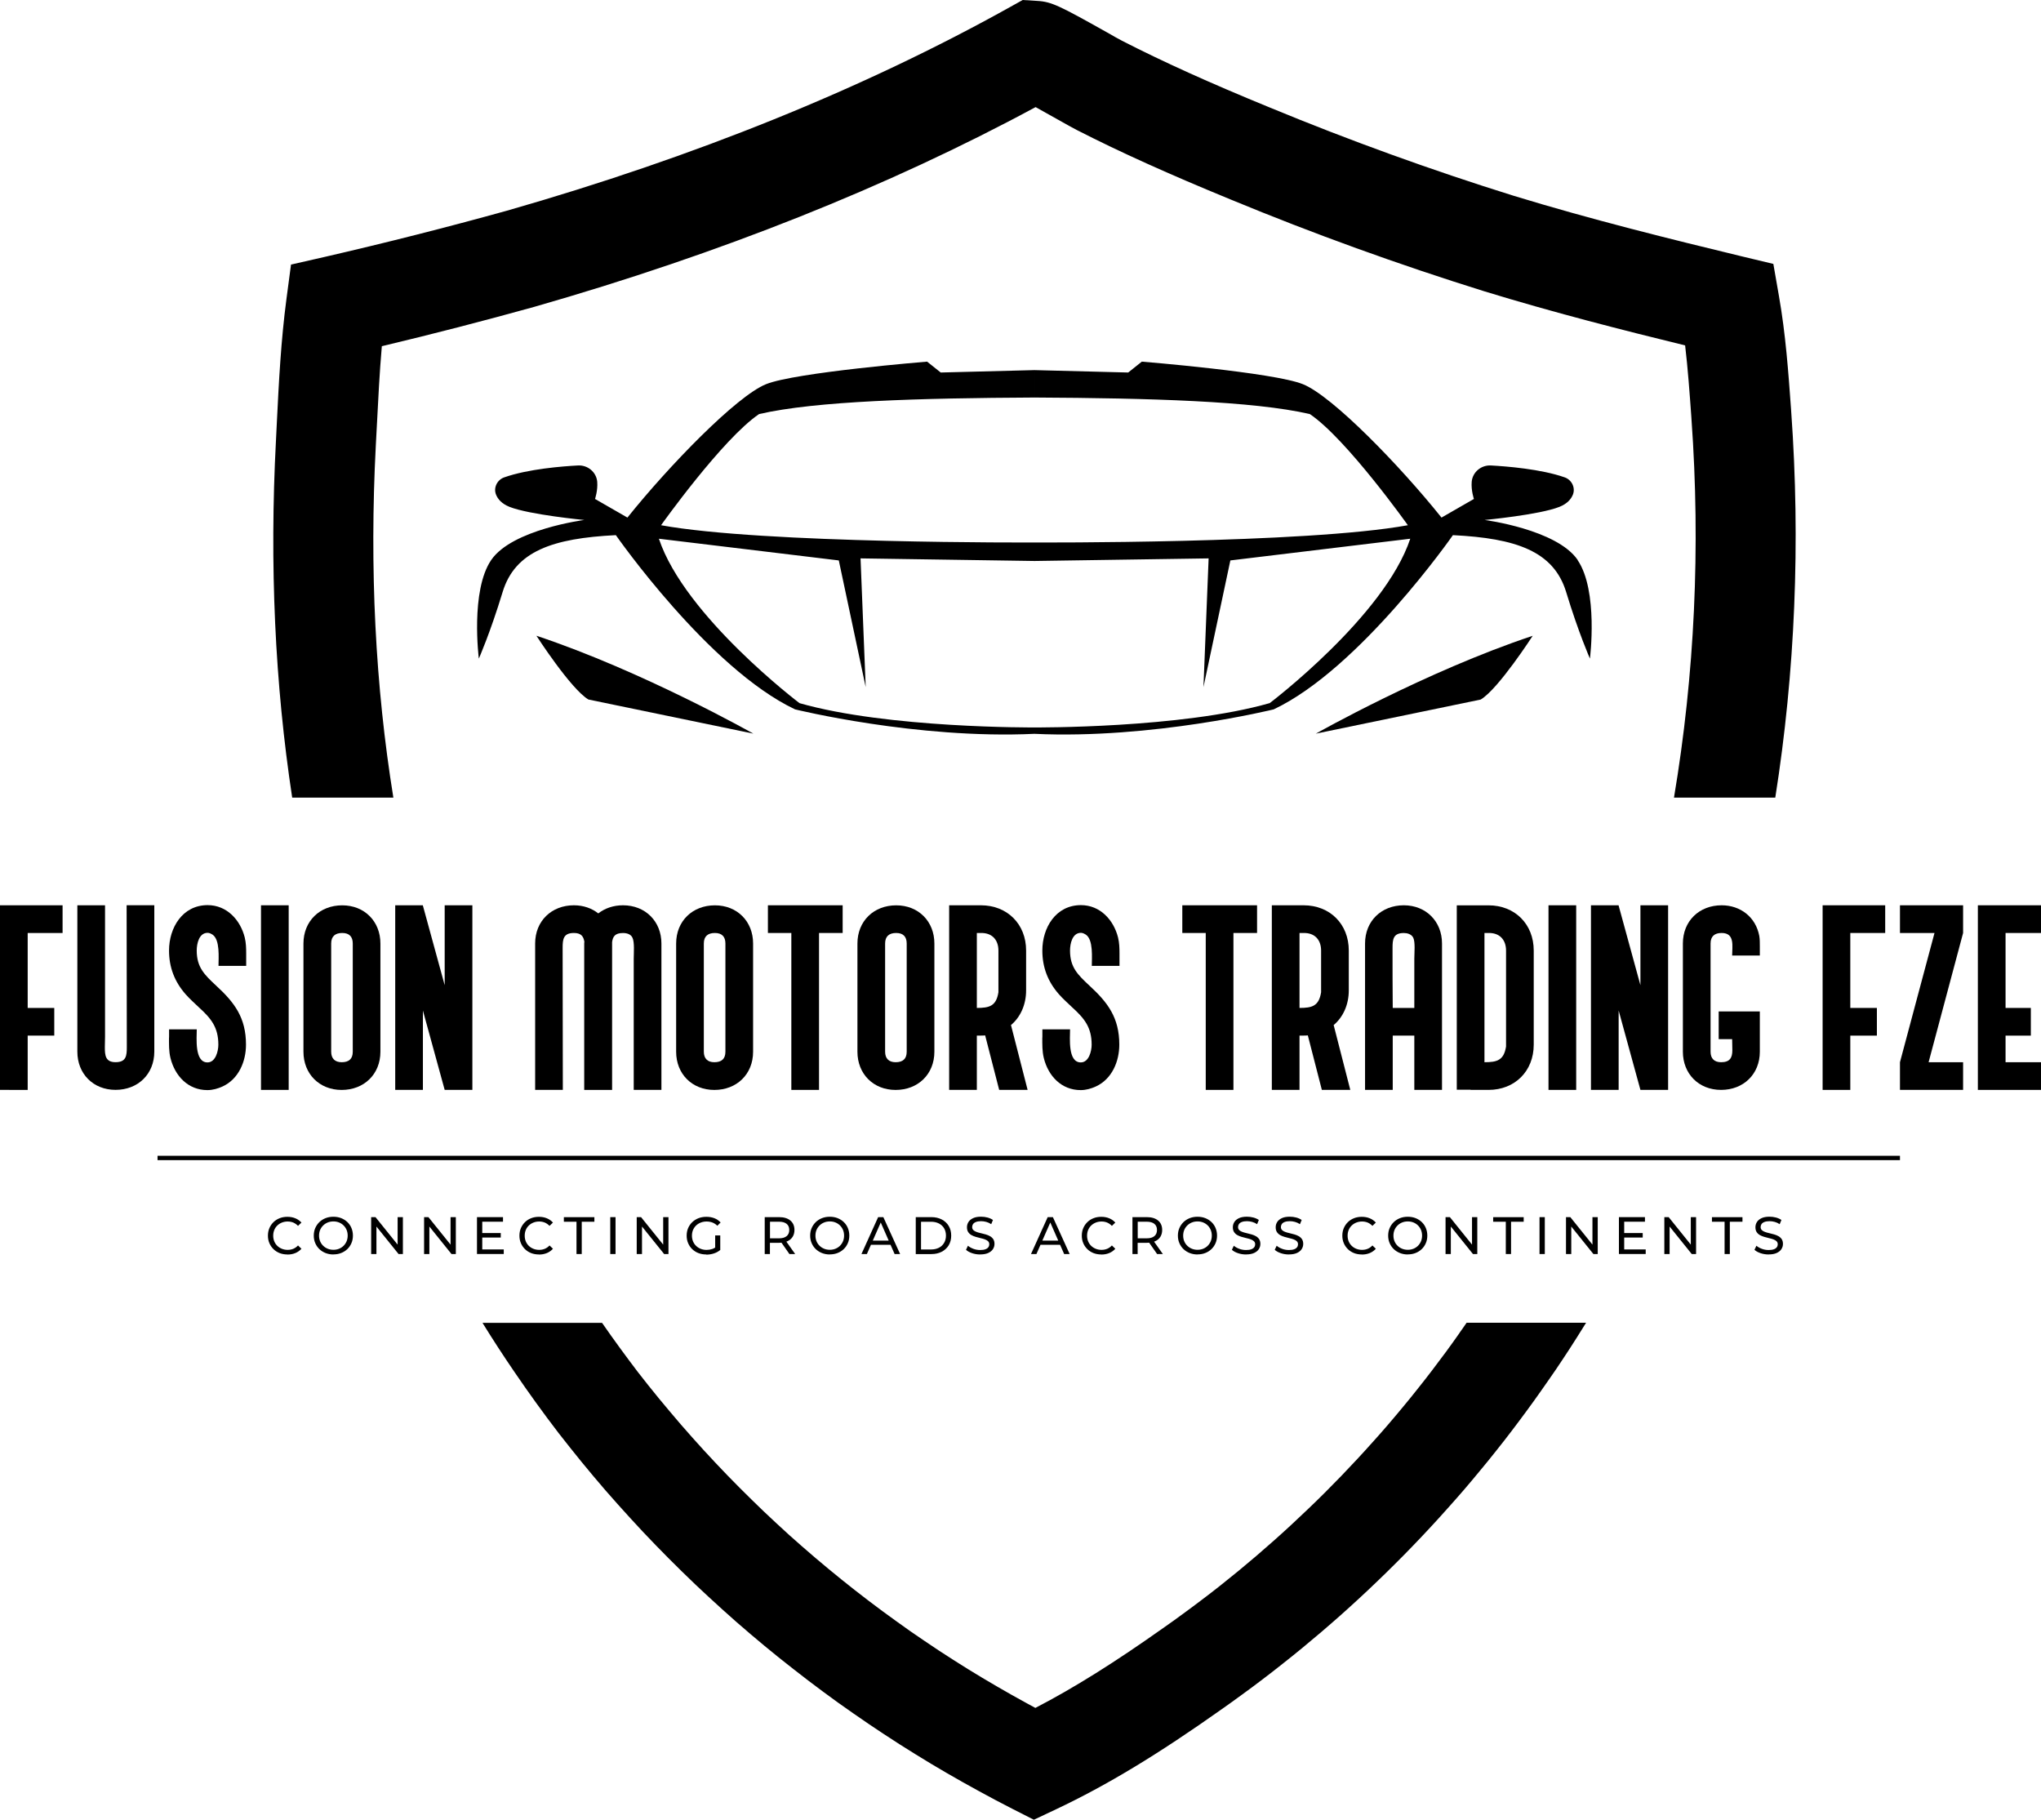
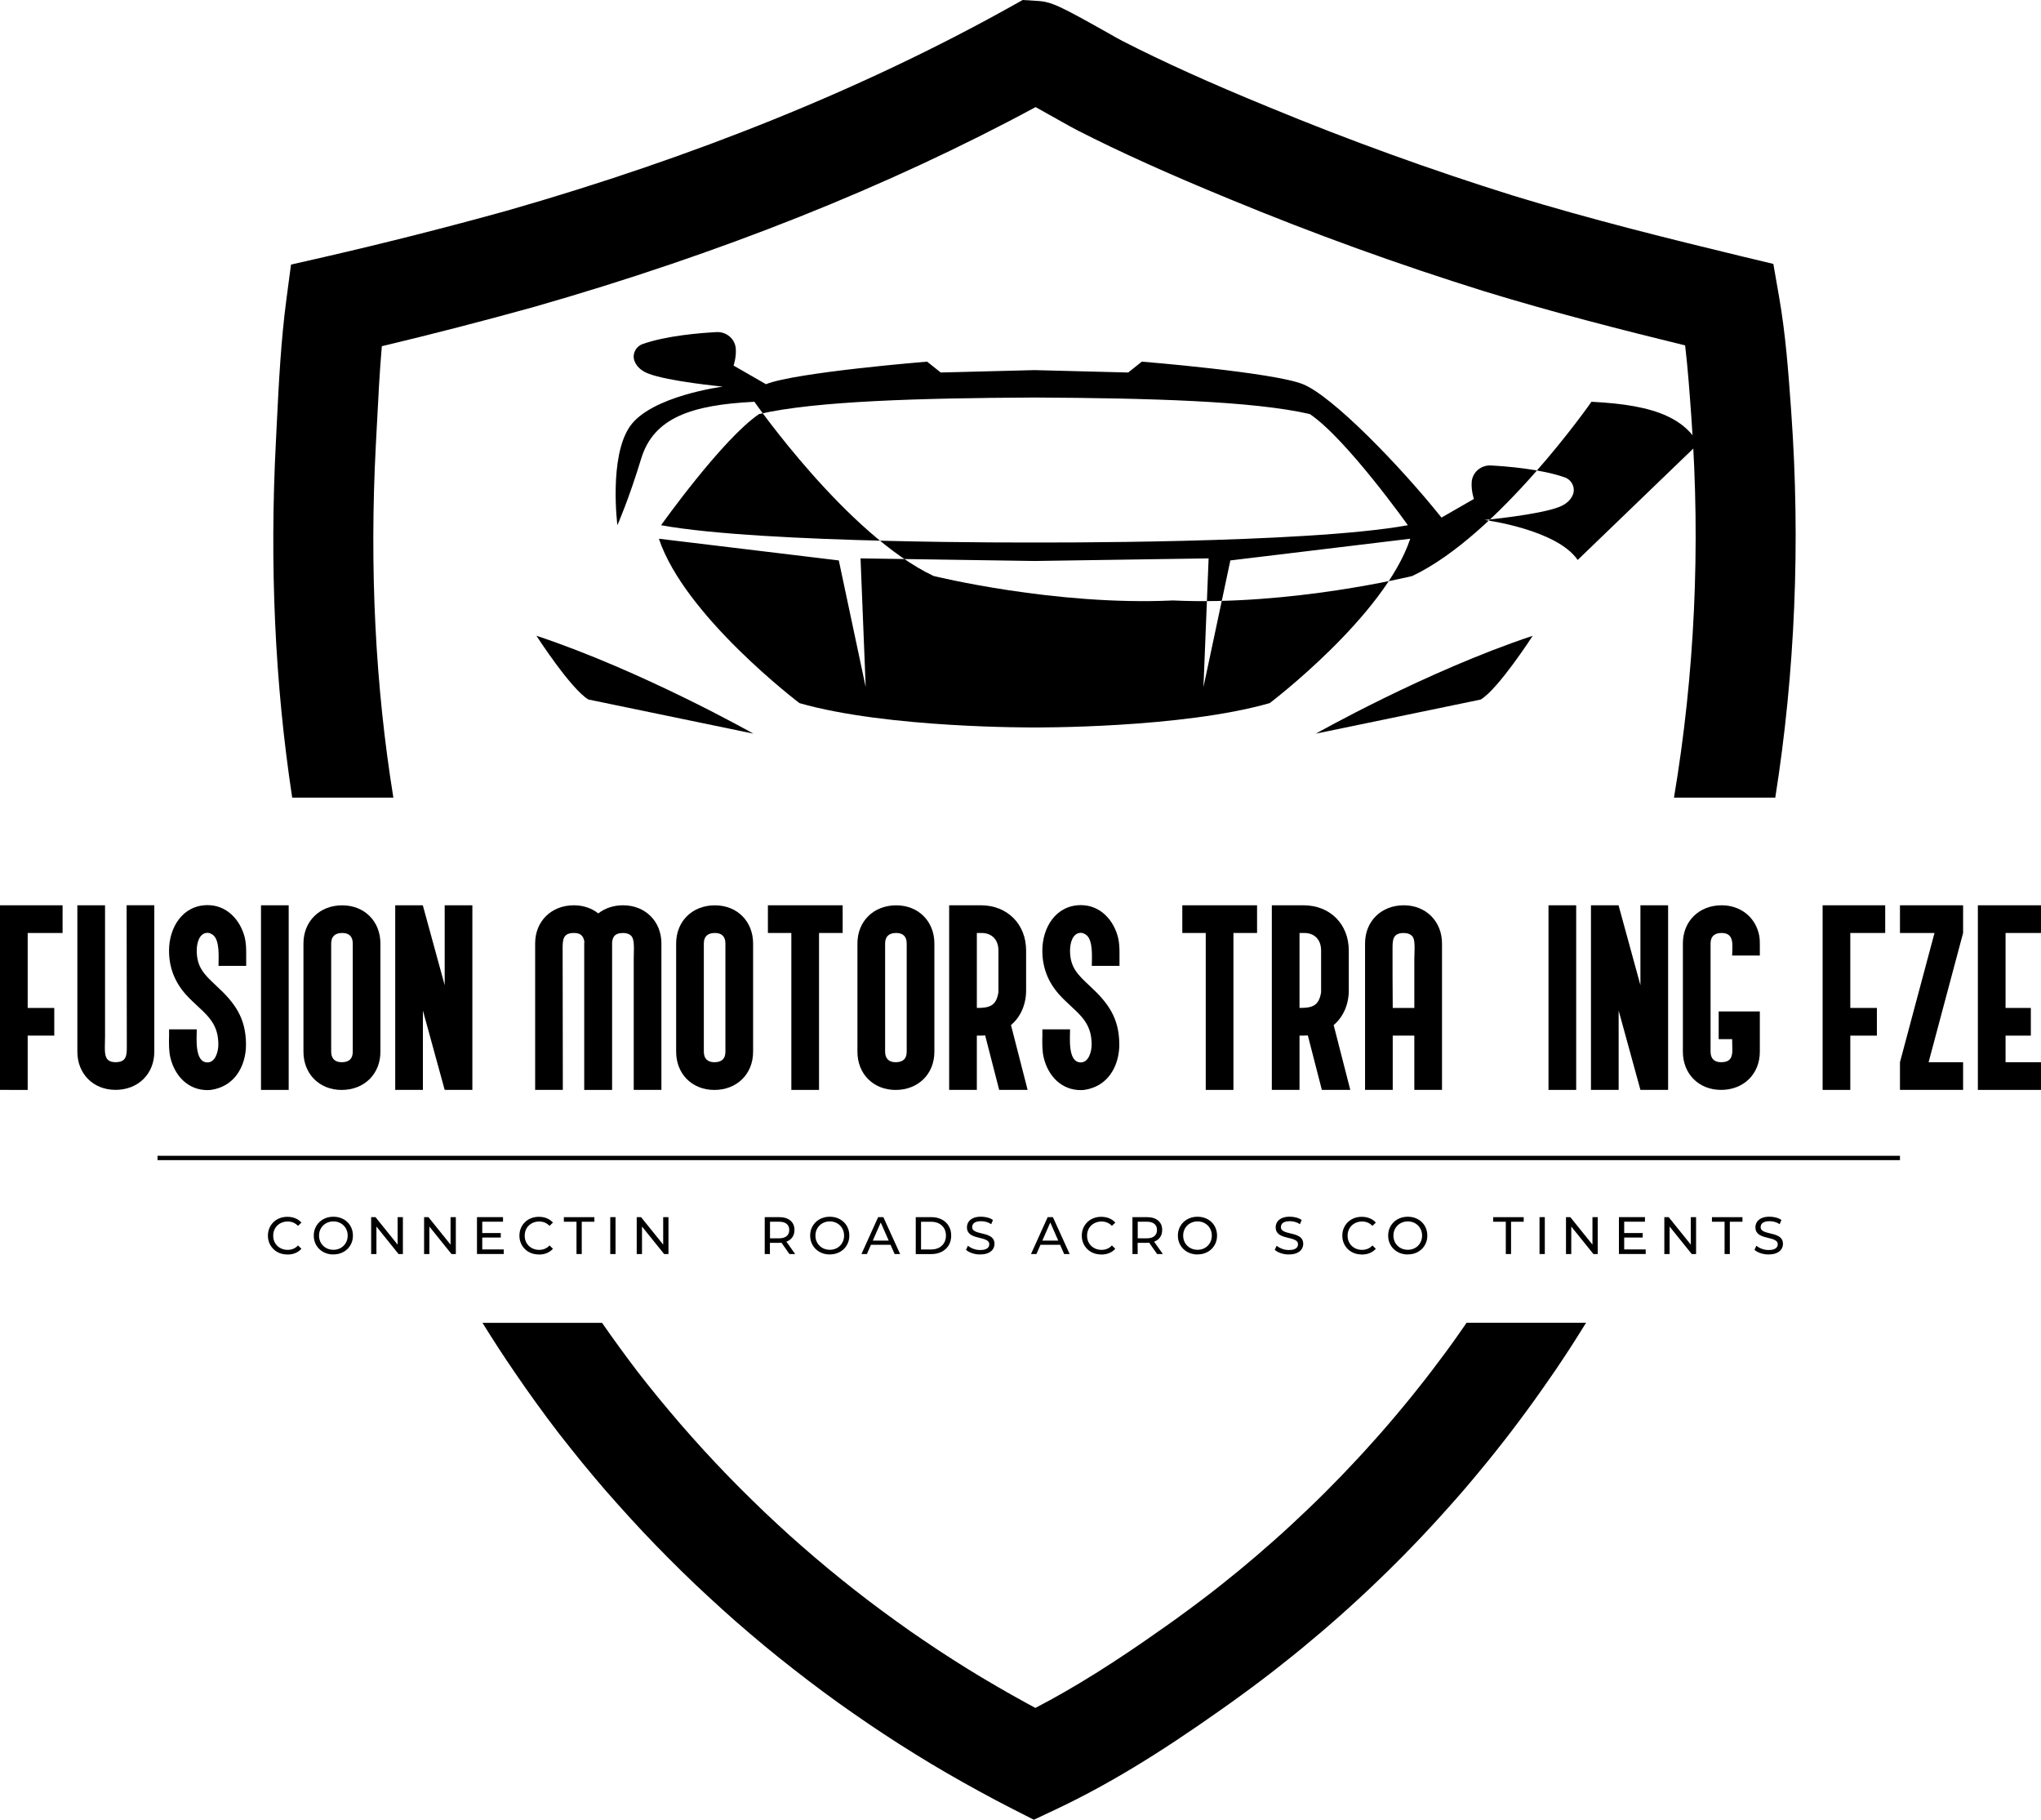
<svg xmlns="http://www.w3.org/2000/svg" id="Layer_2" data-name="Layer 2" viewBox="0 0 518.23 461.97">
  <g id="Layer_1-2" data-name="Layer 1">
    <g>
      <path d="M454.81,104.6l-.04-.64c-.68-9.4-1.37-19.1-3.07-28.75l-1.43-8.21-8.1-1.94c-17.62-4.26-38.1-9.31-57.85-15.36-20.92-6.53-41.81-14.09-62.09-22.48-15.07-6.17-26.92-11.54-37.32-16.86-.68-.34-2.21-1.21-4.03-2.25-11.77-6.6-13.91-7.69-17.52-7.88l-3.69-.23-3.23,1.8c-37.05,20.66-80.05,38.05-127.73,51.69-15.25,4.23-30.79,8.17-46.22,11.72l-8.6,1.96-1.16,8.74c-1.39,10.52-1.93,21.03-2.43,31.2l-.23,4.69c-1.66,31.52-.27,61.86,4.12,90.7h25.69c-4.58-28.27-6.08-58.19-4.46-89.38l.25-4.73c.36-7.05.7-13.82,1.28-20.5,12.9-3.07,25.85-6.42,38.64-9.97,47.16-13.49,89.97-30.54,127.36-50.73,1.96,1.09,4.08,2.28,5.48,3.07,2.51,1.41,3.98,2.23,4.91,2.71,11.04,5.65,23.53,11.27,39.21,17.71,20.96,8.67,42.56,16.48,64.29,23.26,17.37,5.33,35.07,9.85,51.03,13.75.7,5.96,1.14,12.08,1.57,18.07l.04.64c2.34,32.52.8,64.96-4.44,96.09h25.72c5.03-31.82,6.42-64.84,4.05-97.91ZM370.62,338.36c-1.12,1.61-2.28,3.21-3.44,4.8-1.18,1.59-2.35,3.16-3.55,4.73-1.19,1.57-2.41,3.12-3.64,4.66-1.23,1.55-2.46,3.09-3.73,4.6-1.25,1.52-2.52,3.01-3.8,4.51-1.28,1.5-2.59,2.98-3.91,4.44-1.3,1.46-2.64,2.93-3.98,4.37s-2.69,2.87-4.07,4.3c-1.37,1.41-2.75,2.82-4.14,4.21-1.39,1.39-2.8,2.76-4.23,4.12-1.43,1.37-2.85,2.71-4.32,4.07-1.44,1.32-2.89,2.66-4.37,3.96-1.48,1.3-2.96,2.6-4.46,3.89-1.5,1.27-3,2.53-4.53,3.8-1.52,1.25-3.05,2.48-4.6,3.71-1.53,1.21-3.1,2.43-4.66,3.6-1.57,1.2-3.16,2.37-4.74,3.53-1.59,1.18-3.19,2.32-4.85,3.48-12.61,8.94-22.96,15.41-32.71,20.46-.71-.37-1.41-.77-2.1-1.14-2.55-1.39-5.1-2.82-7.6-4.28-2.52-1.46-5.03-2.96-7.49-4.48-2.46-1.53-4.92-3.1-7.35-4.69-2.41-1.59-4.83-3.25-7.22-4.89-2.37-1.68-4.76-3.39-7.08-5.1-2.32-1.71-4.66-3.5-6.94-5.28-2.3-1.8-4.58-3.64-6.8-5.48-2.21-1.84-4.46-3.73-6.64-5.65-2.18-1.89-4.35-3.85-6.47-5.83-2.14-1.96-4.26-4-6.31-6.01-2.07-2.02-4.14-4.1-6.15-6.17-2.02-2.09-4.03-4.23-5.98-6.35-1.96-2.16-3.92-4.33-5.82-6.53-1.87-2.18-3.76-4.42-5.62-6.67-1.82-2.21-3.64-4.51-5.39-6.76-3.09-4.07-6.15-8.24-9.06-12.45h-30.36c2.62,4.23,5.35,8.44,8.15,12.52,3.55,5.21,7.28,10.38,11.15,15.43,1.93,2.48,3.91,4.96,5.87,7.37,1.98,2.43,4.03,4.85,6.06,7.21,2.05,2.35,4.16,4.71,6.28,7.03,2.09,2.3,4.26,4.6,6.46,6.87,2.18,2.25,4.41,4.49,6.64,6.67,2.23,2.18,4.51,4.37,6.83,6.49,2.3,2.14,4.66,4.25,6.99,6.31,2.35,2.05,4.78,4.12,7.17,6.1,2.39,1.98,4.85,3.96,7.35,5.9,2.46,1.93,4.98,3.85,7.49,5.71,2.5,1.86,5.08,3.71,7.65,5.49,2.57,1.8,5.19,3.57,7.79,5.28,2.6,1.73,5.28,3.42,7.94,5.07,2.66,1.66,5.37,3.28,8.08,4.85s5.46,3.12,8.22,4.62c2.75,1.52,5.55,2.98,8.33,4.41l5.55,2.82,5.64-2.66c12.84-6.06,25.83-13.91,42.08-25.42,1.75-1.23,3.48-2.46,5.19-3.73,1.73-1.25,3.44-2.52,5.14-3.82,1.69-1.28,3.39-2.59,5.05-3.92,1.68-1.32,3.34-2.66,4.99-4.01,1.64-1.36,3.26-2.71,4.89-4.1,1.62-1.39,3.23-2.78,4.82-4.19,1.61-1.43,3.17-2.85,4.74-4.3,1.57-1.44,3.12-2.91,4.66-4.39,1.55-1.48,3.07-2.96,4.58-4.48,1.52-1.5,3-3.01,4.48-4.55,1.48-1.53,2.96-3.09,4.41-4.66,1.44-1.55,2.89-3.14,4.3-4.73,1.43-1.59,2.84-3.19,4.23-4.8,1.39-1.62,2.76-3.25,4.12-4.91,1.37-1.64,2.71-3.28,4.03-4.96,1.34-1.66,2.64-3.35,3.94-5.05,1.28-1.69,2.57-3.39,3.83-5.12,1.27-1.71,2.5-3.44,3.73-5.19,1.23-1.73,2.44-3.5,3.66-5.26,1.19-1.77,2.37-3.53,3.53-5.32,1.16-1.8,2.3-3.59,3.42-5.4.25-.39.5-.8.75-1.2h-30.34c-.57.86-1.18,1.69-1.77,2.53Z" />
      <g>
-         <path d="M400.59,142.16c-5.34-7.79-23.63-10.15-23.63-10.15,0,0,13.91-1.31,18.99-3.33,1.98-.79,2.96-1.96,3.42-3.1.7-1.74-.28-3.75-2.05-4.38-6.06-2.14-14.89-2.82-18.77-3.03-2.47-.13-4.66,1.68-4.87,4.15-.18,2.2.56,4.35.56,4.35l-8.23,4.73c-10.5-13.13-27.69-30.85-35.18-33.86-7.48-3.02-40.91-5.73-40.91-5.73l-3.46,2.76-23.8-.61v6.96c29.21.15,55.62.89,69.92,4.2,9.32,6.3,24.89,28.22,24.89,28.22-25.9,4.73-94.81,4.38-94.81,4.38,0,0-68.91.35-94.81-4.38,0,0,15.58-21.92,24.89-28.22,14.29-3.31,40.7-4.05,69.92-4.2v-6.96l-23.8.61-3.46-2.76s-33.43,2.71-40.91,5.73c-7.48,3.02-24.68,20.74-35.18,33.86l-8.23-4.73s.74-2.15.56-4.35c-.21-2.46-2.4-4.28-4.87-4.15-3.87.2-12.7.88-18.77,3.03-1.77.63-2.76,2.64-2.05,4.38.46,1.14,1.44,2.31,3.42,3.1,5.08,2.01,18.99,3.33,18.99,3.33,0,0-18.29,2.36-23.63,10.15-5.34,7.79-3.15,25.04-3.15,25.04,0,0,2.89-6.53,6.04-16.9,3.15-10.37,12.73-13.65,28.75-14.44,0,0,23.58,33.86,45.5,44.23,0,0,30.85,7.61,60.77,6.21,29.93,1.4,60.77-6.21,60.77-6.21,21.92-10.37,45.5-44.23,45.5-44.23,16.01.79,25.59,4.07,28.75,14.44,3.15,10.37,6.04,16.9,6.04,16.9,0,0,2.19-17.25-3.15-25.04ZM322.36,178.51c-22.44,6.43-59.68,6.17-59.68,6.17,0,0-37.23.26-59.68-6.17,0,0-29.14-22.05-35.7-41.74l45.68,5.51,6.83,32.16-1.31-32.68,44.19.66,44.19-.66-1.31,32.68,6.83-32.16,45.68-5.51c-6.56,19.69-35.7,41.74-35.7,41.74Z" />
+         <path d="M400.59,142.16c-5.34-7.79-23.63-10.15-23.63-10.15,0,0,13.91-1.31,18.99-3.33,1.98-.79,2.96-1.96,3.42-3.1.7-1.74-.28-3.75-2.05-4.38-6.06-2.14-14.89-2.82-18.77-3.03-2.47-.13-4.66,1.68-4.87,4.15-.18,2.2.56,4.35.56,4.35l-8.23,4.73c-10.5-13.13-27.69-30.85-35.18-33.86-7.48-3.02-40.91-5.73-40.91-5.73l-3.46,2.76-23.8-.61v6.96c29.21.15,55.62.89,69.92,4.2,9.32,6.3,24.89,28.22,24.89,28.22-25.9,4.73-94.81,4.38-94.81,4.38,0,0-68.91.35-94.81-4.38,0,0,15.58-21.92,24.89-28.22,14.29-3.31,40.7-4.05,69.92-4.2v-6.96l-23.8.61-3.46-2.76s-33.43,2.71-40.91,5.73l-8.23-4.73s.74-2.15.56-4.35c-.21-2.46-2.4-4.28-4.87-4.15-3.87.2-12.7.88-18.77,3.03-1.77.63-2.76,2.64-2.05,4.38.46,1.14,1.44,2.31,3.42,3.1,5.08,2.01,18.99,3.33,18.99,3.33,0,0-18.29,2.36-23.63,10.15-5.34,7.79-3.15,25.04-3.15,25.04,0,0,2.89-6.53,6.04-16.9,3.15-10.37,12.73-13.65,28.75-14.44,0,0,23.58,33.86,45.5,44.23,0,0,30.85,7.61,60.77,6.21,29.93,1.4,60.77-6.21,60.77-6.21,21.92-10.37,45.5-44.23,45.5-44.23,16.01.79,25.59,4.07,28.75,14.44,3.15,10.37,6.04,16.9,6.04,16.9,0,0,2.19-17.25-3.15-25.04ZM322.36,178.51c-22.44,6.43-59.68,6.17-59.68,6.17,0,0-37.23.26-59.68-6.17,0,0-29.14-22.05-35.7-41.74l45.68,5.51,6.83,32.16-1.31-32.68,44.19.66,44.19-.66-1.31,32.68,6.83-32.16,45.68-5.51c-6.56,19.69-35.7,41.74-35.7,41.74Z" />
        <path d="M389.17,161.41c-27.08,9.01-55.08,24.85-55.08,24.85l41.87-8.66c4.46-2.63,13.21-16.19,13.21-16.19Z" />
        <path d="M149.41,177.59l41.87,8.66s-28-15.84-55.08-24.85c0,0,8.75,13.56,13.21,16.19Z" />
      </g>
      <g>
        <path d="M0,229.83h15.89v7.03H7.03v19.03h6.75v7.03h-6.75v13.78H0v-46.87Z" />
        <path d="M19.64,229.83h7.03v33.37c0,.84-.05,1.73-.05,2.62,0,2.11.14,3.84,2.72,3.84,2.72,0,2.86-1.64,2.86-3.84,0-12-.05-24-.05-36h7.03v37.17c0,5.72-4.17,9.7-9.84,9.7s-9.7-4.08-9.7-9.7v-37.17Z" />
        <path d="M42.93,263.39v-2.06h7.03c0,2.2-.61,8.39,2.72,8.39,2.06,0,2.76-2.86,2.76-4.5,0-4.41-1.83-6.66-4.97-9.51-1.13-1.08-2.3-2.11-3.33-3.28-2.81-3.19-4.22-6.84-4.22-11.11,0-5.81,3.42-11.53,9.8-11.53,4.87,0,8.3,3.75,9.42,8.2.33,1.36.37,2.72.37,4.08v3.14h-7.03c0-2.06.42-6.61-1.5-7.92-.37-.23-.8-.47-1.26-.47-2.2,0-2.77,2.77-2.77,4.5,0,4.27,1.97,6.14,4.92,8.9,4.69,4.31,7.59,8.15,7.59,15,0,4.27-1.87,8.72-5.91,10.59-1.22.56-2.53.94-3.89.94-4.92,0-8.25-3.61-9.38-8.16-.42-1.73-.37-3.47-.37-5.2Z" />
        <path d="M73.3,229.83v46.87h-7.03v-46.87h7.03Z" />
        <path d="M77.05,239.54c0-5.72,4.17-9.7,9.84-9.7s9.7,4.08,9.7,9.7v27.47c0,5.72-4.17,9.7-9.84,9.7s-9.7-4.08-9.7-9.7v-27.47ZM86.76,269.67c1.83,0,2.81-.84,2.81-2.67v-27.47c0-1.73-.89-2.67-2.67-2.67s-2.81.84-2.81,2.67v27.47c0,1.73.94,2.67,2.67,2.67Z" />
        <path d="M100.35,229.83h7.03v.09l5.53,20.2v-20.29h7.03v46.87h-7.03l-5.53-20.15v20.15h-7.03v-46.87Z" />
        <path d="M145.72,229.83c2.39,0,4.54.75,6.19,2.06,1.69-1.31,3.84-2.06,6.28-2.06,5.67,0,9.75,4.08,9.75,9.7v37.17h-7.03v-33.32c0-1.36.24-4.22-.33-5.34-.42-.89-1.45-1.17-2.39-1.17-2.02,0-2.58.89-2.77,2.3v37.54h-7.08v-37.17c0-.14,0-.28.05-.38-.23-1.59-.98-2.3-2.67-2.3-2.72,0-2.86,1.64-2.86,3.84,0,12,.05,24,.05,36h-7.03v-37.17c0-5.72,4.17-9.7,9.84-9.7Z" />
        <path d="M171.68,239.54c0-5.72,4.17-9.7,9.84-9.7s9.7,4.08,9.7,9.7v27.47c0,5.72-4.17,9.7-9.84,9.7s-9.7-4.08-9.7-9.7v-27.47ZM181.38,269.67c1.83,0,2.81-.84,2.81-2.67v-27.47c0-1.73-.89-2.67-2.67-2.67s-2.81.84-2.81,2.67v27.47c0,1.73.94,2.67,2.67,2.67Z" />
        <path d="M194.98,229.83h18.98v7.03h-6v39.84h-7.03v-39.84h-5.95v-7.03Z" />
        <path d="M217.71,239.54c0-5.72,4.17-9.7,9.84-9.7s9.7,4.08,9.7,9.7v27.47c0,5.72-4.17,9.7-9.84,9.7s-9.7-4.08-9.7-9.7v-27.47ZM227.41,269.67c1.83,0,2.81-.84,2.81-2.67v-27.47c0-1.73-.89-2.67-2.67-2.67s-2.81.84-2.81,2.67v27.47c0,1.73.94,2.67,2.67,2.67Z" />
        <path d="M241,276.7v-46.87h8.06c6.7,0,11.48,4.78,11.48,11.48v10.12c0,3.66-1.45,6.8-3.84,8.81l4.22,16.45h-7.22l-3.56-13.83c-.37.05-.7.05-1.08.05h-1.03v13.78h-7.03ZM248.03,236.86v19.03c3.19,0,4.92-.47,5.48-3.98v-10.59c0-2.53-1.41-4.31-3.98-4.45h-1.5Z" />
        <path d="M264.67,263.39v-2.06h7.03c0,2.2-.61,8.39,2.72,8.39,2.06,0,2.76-2.86,2.76-4.5,0-4.41-1.83-6.66-4.97-9.51-1.13-1.08-2.3-2.11-3.33-3.28-2.81-3.19-4.22-6.84-4.22-11.11,0-5.81,3.42-11.53,9.8-11.53,4.87,0,8.3,3.75,9.42,8.2.33,1.36.37,2.72.37,4.08v3.14h-7.03c0-2.06.42-6.61-1.5-7.92-.37-.23-.8-.47-1.26-.47-2.2,0-2.77,2.77-2.77,4.5,0,4.27,1.97,6.14,4.92,8.9,4.69,4.31,7.59,8.15,7.59,15,0,4.27-1.87,8.72-5.91,10.59-1.22.56-2.53.94-3.89.94-4.92,0-8.25-3.61-9.37-8.16-.42-1.73-.38-3.47-.38-5.2Z" />
        <path d="M300.2,229.83h18.98v7.03h-6v39.84h-7.03v-39.84h-5.95v-7.03Z" />
        <path d="M322.93,276.7v-46.87h8.06c6.7,0,11.48,4.78,11.48,11.48v10.12c0,3.66-1.45,6.8-3.84,8.81l4.22,16.45h-7.22l-3.56-13.83c-.37.05-.7.05-1.08.05h-1.03v13.78h-7.03ZM329.96,236.86v19.03c3.19,0,4.92-.47,5.48-3.98v-10.59c0-2.53-1.41-4.31-3.98-4.45h-1.5Z" />
        <path d="M356.44,229.83c5.62,0,9.7,4.08,9.7,9.7v37.17h-7.03v-13.78h-5.48v13.78h-7.03v-37.17c0-5.72,4.17-9.7,9.84-9.7ZM359.11,255.89v-12.51c0-1.36.28-4.22-.28-5.34-.47-.89-1.5-1.17-2.39-1.17-2.72,0-2.86,1.64-2.86,3.84,0,5.06,0,10.12.05,15.19h5.48Z" />
-         <path d="M369.89,276.66v-46.82h8.06c6.7,0,11.48,4.78,11.48,11.48v23.9c0,6.7-4.78,11.48-11.48,11.48h-4.55v-.05h-3.52ZM376.92,236.86v32.81c3.19,0,4.92-.47,5.48-3.98v-24.37c0-2.53-1.41-4.31-3.98-4.45h-1.5Z" />
        <path d="M400.21,229.83v46.87h-7.03v-46.87h7.03Z" />
        <path d="M403.96,229.83h7.03v.09l5.53,20.2v-20.29h7.03v46.87h-7.03l-5.53-20.15v20.15h-7.03v-46.87Z" />
        <path d="M427.3,267v-27.47c0-5.72,4.17-9.7,9.84-9.7,4.78,0,8.67,3,9.56,7.78.14.84.14,1.73.14,2.58v2.39h-7.03c0-2.34.75-5.72-2.67-5.72-1.78,0-2.81.84-2.81,2.67v27.47c0,1.73.94,2.67,2.67,2.67,2.2,0,2.86-1.08,2.86-3.05,0-.94-.05-1.87-.05-2.81h-3.42v-7.03h10.45v10.22c0,5.72-4.17,9.7-9.84,9.7s-9.7-4.08-9.7-9.7Z" />
        <path d="M462.78,229.83h15.89v7.03h-8.86v19.03h6.75v7.03h-6.75v13.78h-7.03v-46.87Z" />
        <path d="M482.42,236.86v-7.03h16.03v7.03c-2.95,10.92-5.81,21.89-8.76,32.81h8.76v7.03h-16.03v-7.03h.05-.05c2.95-10.92,5.81-21.89,8.77-32.81h-8.77Z" />
        <path d="M502.2,229.83h16.03v7.03h-9v19.03h6.42v7.03h-6.42v6.75h9v7.03h-16.03v-46.87Z" />
      </g>
      <g>
        <path d="M72.97,318.48c-.71,0-1.37-.12-1.97-.35-.6-.24-1.12-.57-1.56-1-.44-.43-.79-.94-1.04-1.52-.25-.58-.37-1.22-.37-1.91s.12-1.33.37-1.91.6-1.09,1.04-1.52.97-.77,1.57-1c.6-.24,1.26-.35,1.97-.35s1.39.12,2,.37c.61.25,1.13.61,1.56,1.09l-.87.84c-.36-.37-.76-.65-1.2-.84-.45-.18-.92-.27-1.43-.27s-1.01.09-1.46.27c-.45.18-.84.43-1.17.75s-.59.7-.77,1.14c-.18.44-.27.92-.27,1.44s.09,1,.27,1.44c.18.44.44.82.77,1.14s.72.57,1.17.75c.45.18.94.27,1.46.27s.99-.09,1.43-.27.85-.47,1.2-.85l.87.84c-.43.48-.95.85-1.56,1.1s-1.28.37-2.01.37Z" />
        <path d="M84.66,318.48c-.71,0-1.38-.12-1.99-.36-.61-.24-1.14-.58-1.59-1.01s-.79-.94-1.04-1.52c-.25-.58-.37-1.21-.37-1.9s.12-1.32.37-1.9.6-1.09,1.04-1.52.97-.77,1.58-1.01,1.27-.36,1.99-.36,1.37.12,1.97.35c.6.24,1.13.57,1.58,1s.8.94,1.04,1.52.37,1.22.37,1.91-.12,1.33-.37,1.91c-.25.58-.59,1.09-1.04,1.52s-.98.77-1.58,1c-.6.24-1.26.35-1.97.35ZM84.66,317.29c.52,0,1-.09,1.44-.27.44-.18.82-.43,1.15-.76.33-.33.58-.71.76-1.14.18-.44.27-.91.27-1.43s-.09-.99-.27-1.43c-.18-.44-.44-.82-.76-1.14-.33-.33-.71-.58-1.15-.76s-.92-.27-1.44-.27-1.01.09-1.45.27-.83.43-1.16.76c-.33.33-.59.71-.77,1.14-.18.44-.27.92-.27,1.43s.09,1,.27,1.43c.18.44.44.82.77,1.14.33.33.72.58,1.16.76.44.18.93.27,1.45.27Z" />
        <path d="M94.24,318.37v-9.37h1.1l6.2,7.7h-.58v-7.7h1.34v9.37h-1.1l-6.2-7.7h.58v7.7h-1.34Z" />
        <path d="M107.68,318.37v-9.37h1.1l6.2,7.7h-.58v-7.7h1.34v9.37h-1.1l-6.2-7.7h.58v7.7h-1.34Z" />
        <path d="M121.11,318.37v-9.37h6.61v1.16h-5.27v7.04h5.46v1.16h-6.8ZM122.33,314.18v-1.14h4.82v1.14h-4.82Z" />
        <path d="M136.83,318.48c-.71,0-1.37-.12-1.97-.35-.6-.24-1.12-.57-1.56-1-.44-.43-.79-.94-1.04-1.52-.25-.58-.37-1.22-.37-1.91s.12-1.33.37-1.91.6-1.09,1.04-1.52.97-.77,1.57-1c.6-.24,1.26-.35,1.97-.35s1.39.12,2,.37c.61.25,1.13.61,1.56,1.09l-.87.84c-.36-.37-.76-.65-1.2-.84-.45-.18-.92-.27-1.43-.27s-1.01.09-1.46.27c-.45.18-.84.43-1.17.75s-.59.7-.77,1.14c-.18.44-.27.92-.27,1.44s.09,1,.27,1.44c.18.44.44.82.77,1.14s.72.57,1.17.75c.45.18.94.27,1.46.27s.99-.09,1.43-.27.85-.47,1.2-.85l.87.84c-.43.48-.95.85-1.56,1.1s-1.28.37-2.01.37Z" />
        <path d="M146.38,318.37v-8.2h-3.21v-1.16h7.75v1.16h-3.21v8.2h-1.32Z" />
        <path d="M154.95,318.37v-9.37h1.34v9.37h-1.34Z" />
        <path d="M161.67,318.37v-9.37h1.1l6.2,7.7h-.58v-7.7h1.34v9.37h-1.1l-6.2-7.7h.58v7.7h-1.34Z" />
-         <path d="M179.33,318.48c-.72,0-1.39-.12-1.99-.35s-1.13-.57-1.58-1-.79-.94-1.04-1.52c-.25-.58-.37-1.22-.37-1.91s.12-1.33.37-1.91.6-1.09,1.05-1.52.98-.77,1.59-1c.61-.24,1.28-.35,2.01-.35s1.42.12,2.03.36,1.14.6,1.57,1.08l-.83.83c-.38-.37-.8-.65-1.25-.82-.45-.17-.94-.26-1.47-.26s-1.03.09-1.49.27c-.46.18-.86.43-1.19.75s-.59.7-.78,1.14c-.18.44-.27.92-.27,1.44s.09.98.27,1.43c.18.44.44.82.78,1.15.33.33.73.58,1.18.76.46.18.95.27,1.49.27.5,0,.98-.08,1.44-.23.46-.16.88-.42,1.28-.78l.76,1.02c-.47.39-1.01.69-1.63.89-.62.2-1.26.3-1.92.3ZM182.88,317.29l-1.29-.17v-3.48h1.29v3.65Z" />
        <path d="M194.17,318.37v-9.37h3.65c1.21,0,2.17.29,2.86.86s1.04,1.38,1.04,2.4c0,.68-.16,1.26-.47,1.75-.31.49-.76.86-1.34,1.12-.58.26-1.28.39-2.1.39h-2.92l.6-.62v3.47h-1.34ZM195.51,315.04l-.6-.66h2.88c.86,0,1.51-.19,1.95-.56s.66-.89.66-1.56-.22-1.19-.66-1.55-1.09-.55-1.95-.55h-2.88l.6-.67v5.54ZM200.44,318.37l-2.38-3.4h1.43l2.41,3.4h-1.46Z" />
        <path d="M210.7,318.48c-.71,0-1.38-.12-1.99-.36-.61-.24-1.14-.58-1.59-1.01s-.79-.94-1.04-1.52c-.25-.58-.37-1.21-.37-1.9s.12-1.32.37-1.9.6-1.09,1.04-1.52.97-.77,1.58-1.01,1.27-.36,1.99-.36,1.37.12,1.97.35c.6.24,1.13.57,1.58,1s.8.94,1.04,1.52.37,1.22.37,1.91-.12,1.33-.37,1.91c-.25.58-.59,1.09-1.04,1.52s-.98.77-1.58,1c-.6.24-1.26.35-1.97.35ZM210.7,317.29c.52,0,1-.09,1.44-.27.44-.18.82-.43,1.15-.76.33-.33.58-.71.76-1.14.18-.44.27-.91.27-1.43s-.09-.99-.27-1.43c-.18-.44-.44-.82-.76-1.14-.33-.33-.71-.58-1.15-.76s-.92-.27-1.44-.27-1.01.09-1.45.27-.83.43-1.16.76c-.33.33-.59.71-.77,1.14-.18.44-.27.92-.27,1.43s.09,1,.27,1.43c.18.44.44.82.77,1.14.33.33.72.58,1.16.76.44.18.93.27,1.45.27Z" />
        <path d="M218.73,318.37l4.24-9.37h1.32l4.26,9.37h-1.4l-3.79-8.62h.54l-3.79,8.62h-1.38ZM220.54,316.03l.36-1.07h5.27l.39,1.07h-6.02Z" />
        <path d="M232.52,318.37v-9.37h3.95c1,0,1.88.2,2.64.59.76.39,1.36.94,1.78,1.65.42.71.63,1.52.63,2.45s-.21,1.74-.63,2.45c-.42.7-1.02,1.25-1.78,1.65-.76.39-1.64.59-2.64.59h-3.95ZM233.86,317.21h2.53c.78,0,1.45-.15,2.01-.44.57-.29,1.01-.71,1.32-1.24.31-.53.47-1.14.47-1.84s-.16-1.32-.47-1.85c-.31-.53-.75-.94-1.32-1.23-.57-.29-1.24-.44-2.01-.44h-2.53v7.04Z" />
        <path d="M248.87,318.48c-.71,0-1.4-.11-2.05-.33-.65-.22-1.16-.5-1.54-.85l.49-1.04c.36.31.81.57,1.37.78.55.21,1.13.31,1.73.31.55,0,.99-.06,1.33-.19.34-.12.59-.3.75-.52.16-.22.24-.47.24-.74,0-.32-.11-.58-.31-.78-.21-.2-.48-.35-.82-.48-.33-.12-.7-.22-1.1-.31-.4-.09-.8-.19-1.21-.32-.41-.12-.78-.27-1.11-.46-.33-.19-.6-.44-.81-.76s-.31-.73-.31-1.22.13-.93.38-1.33.65-.73,1.18-.98c.53-.25,1.21-.37,2.03-.37.54,0,1.08.07,1.62.21.53.14,1,.35,1.39.62l-.44,1.07c-.4-.27-.83-.46-1.27-.58s-.88-.18-1.3-.18c-.53,0-.96.07-1.3.2-.34.13-.59.31-.74.53s-.23.47-.23.75c0,.33.11.59.31.79.21.2.48.35.82.47.33.12.7.22,1.1.31.4.09.81.2,1.21.31.41.12.78.27,1.11.46.33.19.6.44.81.75.2.31.31.71.31,1.2s-.13.91-.39,1.32c-.26.41-.66.73-1.2.98-.54.25-1.22.37-2.04.37Z" />
        <path d="M261.78,318.37l4.24-9.37h1.32l4.26,9.37h-1.4l-3.79-8.62h.54l-3.79,8.62h-1.38ZM263.58,316.03l.36-1.07h5.27l.39,1.07h-6.02Z" />
        <path d="M279.62,318.48c-.71,0-1.37-.12-1.97-.35-.6-.24-1.12-.57-1.56-1-.44-.43-.79-.94-1.04-1.52-.25-.58-.37-1.22-.37-1.91s.12-1.33.37-1.91.6-1.09,1.04-1.52.97-.77,1.57-1c.6-.24,1.26-.35,1.97-.35s1.39.12,2,.37c.61.25,1.13.61,1.56,1.09l-.87.84c-.36-.37-.76-.65-1.2-.84-.45-.18-.92-.27-1.43-.27s-1.01.09-1.46.27c-.45.18-.84.43-1.17.75s-.59.7-.77,1.14c-.18.44-.27.92-.27,1.44s.09,1,.27,1.44c.18.44.44.82.77,1.14s.72.57,1.17.75c.45.18.94.27,1.46.27s.99-.09,1.43-.27.85-.47,1.2-.85l.87.84c-.43.48-.95.85-1.56,1.1s-1.28.37-2.01.37Z" />
        <path d="M287.54,318.37v-9.37h3.65c1.21,0,2.17.29,2.86.86s1.04,1.38,1.04,2.4c0,.68-.16,1.26-.47,1.75-.31.49-.76.86-1.34,1.12-.58.26-1.28.39-2.1.39h-2.92l.6-.62v3.47h-1.34ZM288.88,315.04l-.6-.66h2.88c.86,0,1.51-.19,1.95-.56s.66-.89.66-1.56-.22-1.19-.66-1.55-1.09-.55-1.95-.55h-2.88l.6-.67v5.54ZM293.8,318.37l-2.38-3.4h1.43l2.41,3.4h-1.46Z" />
        <path d="M304.07,318.48c-.71,0-1.38-.12-1.99-.36-.61-.24-1.14-.58-1.59-1.01s-.79-.94-1.04-1.52c-.25-.58-.37-1.21-.37-1.9s.12-1.32.37-1.9.6-1.09,1.04-1.52.97-.77,1.58-1.01,1.27-.36,1.99-.36,1.37.12,1.97.35c.6.24,1.13.57,1.58,1s.8.94,1.04,1.52.37,1.22.37,1.91-.12,1.33-.37,1.91c-.25.58-.59,1.09-1.04,1.52s-.98.77-1.58,1c-.6.24-1.26.35-1.97.35ZM304.07,317.29c.52,0,1-.09,1.44-.27.44-.18.82-.43,1.15-.76.33-.33.58-.71.76-1.14.18-.44.27-.91.27-1.43s-.09-.99-.27-1.43c-.18-.44-.44-.82-.76-1.14-.33-.33-.71-.58-1.15-.76s-.92-.27-1.44-.27-1.01.09-1.45.27-.83.43-1.16.76c-.33.33-.59.71-.77,1.14-.18.44-.27.92-.27,1.43s.09,1,.27,1.43c.18.44.44.82.77,1.14.33.33.72.58,1.16.76.44.18.93.27,1.45.27Z" />
-         <path d="M316.38,318.48c-.71,0-1.4-.11-2.05-.33-.65-.22-1.16-.5-1.54-.85l.49-1.04c.36.31.81.57,1.37.78.55.21,1.13.31,1.73.31.55,0,.99-.06,1.33-.19.34-.12.59-.3.75-.52.16-.22.24-.47.24-.74,0-.32-.11-.58-.31-.78-.21-.2-.48-.35-.82-.48-.33-.12-.7-.22-1.1-.31-.4-.09-.8-.19-1.21-.32-.41-.12-.78-.27-1.11-.46-.33-.19-.6-.44-.81-.76s-.31-.73-.31-1.22.13-.93.38-1.33.65-.73,1.18-.98c.53-.25,1.21-.37,2.03-.37.54,0,1.08.07,1.62.21.53.14,1,.35,1.39.62l-.44,1.07c-.4-.27-.83-.46-1.27-.58s-.88-.18-1.3-.18c-.53,0-.96.07-1.3.2-.34.13-.59.31-.74.53s-.23.47-.23.75c0,.33.11.59.31.79.21.2.48.35.82.47.33.12.7.22,1.1.31.4.09.81.2,1.21.31.41.12.78.27,1.11.46.33.19.6.44.81.75.2.31.31.71.31,1.2s-.13.91-.39,1.32c-.26.41-.66.73-1.2.98-.54.25-1.22.37-2.04.37Z" />
        <path d="M327.26,318.48c-.71,0-1.4-.11-2.05-.33-.65-.22-1.16-.5-1.54-.85l.49-1.04c.36.31.81.57,1.37.78.55.21,1.13.31,1.73.31.55,0,.99-.06,1.33-.19.34-.12.59-.3.75-.52.16-.22.24-.47.24-.74,0-.32-.11-.58-.31-.78-.21-.2-.48-.35-.82-.48-.33-.12-.7-.22-1.1-.31-.4-.09-.8-.19-1.21-.32-.41-.12-.78-.27-1.11-.46-.33-.19-.6-.44-.81-.76s-.31-.73-.31-1.22.13-.93.38-1.33.65-.73,1.18-.98c.53-.25,1.21-.37,2.03-.37.54,0,1.08.07,1.62.21.53.14,1,.35,1.39.62l-.44,1.07c-.4-.27-.83-.46-1.27-.58s-.88-.18-1.3-.18c-.53,0-.96.07-1.3.2-.34.13-.59.31-.74.53s-.23.47-.23.75c0,.33.11.59.31.79.21.2.48.35.82.47.33.12.7.22,1.1.31.4.09.81.2,1.21.31.41.12.78.27,1.11.46.33.19.6.44.81.75.2.31.31.71.31,1.2s-.13.91-.39,1.32c-.26.41-.66.73-1.2.98-.54.25-1.22.37-2.04.37Z" />
        <path d="M345.77,318.48c-.71,0-1.37-.12-1.97-.35-.6-.24-1.12-.57-1.56-1-.44-.43-.79-.94-1.04-1.52-.25-.58-.37-1.22-.37-1.91s.12-1.33.37-1.91.6-1.09,1.04-1.52.97-.77,1.57-1c.6-.24,1.26-.35,1.97-.35s1.39.12,2,.37c.61.25,1.13.61,1.56,1.09l-.87.84c-.36-.37-.76-.65-1.2-.84-.45-.18-.92-.27-1.43-.27s-1.01.09-1.46.27c-.45.18-.84.43-1.17.75s-.59.7-.77,1.14c-.18.44-.27.92-.27,1.44s.09,1,.27,1.44c.18.44.44.82.77,1.14s.72.57,1.17.75c.45.18.94.27,1.46.27s.99-.09,1.43-.27.85-.47,1.2-.85l.87.84c-.43.48-.95.85-1.56,1.1s-1.28.37-2.01.37Z" />
        <path d="M357.46,318.48c-.71,0-1.38-.12-1.99-.36-.61-.24-1.14-.58-1.59-1.01s-.79-.94-1.04-1.52c-.25-.58-.37-1.21-.37-1.9s.12-1.32.37-1.9.6-1.09,1.04-1.52.97-.77,1.58-1.01,1.27-.36,1.99-.36,1.37.12,1.97.35c.6.24,1.13.57,1.58,1s.8.94,1.04,1.52.37,1.22.37,1.91-.12,1.33-.37,1.91c-.25.58-.59,1.09-1.04,1.52s-.98.77-1.58,1c-.6.24-1.26.35-1.97.35ZM357.46,317.29c.52,0,1-.09,1.44-.27.44-.18.82-.43,1.15-.76.33-.33.58-.71.76-1.14.18-.44.27-.91.27-1.43s-.09-.99-.27-1.43c-.18-.44-.44-.82-.76-1.14-.33-.33-.71-.58-1.15-.76s-.92-.27-1.44-.27-1.01.09-1.45.27-.83.43-1.16.76c-.33.33-.59.71-.77,1.14-.18.44-.27.92-.27,1.43s.09,1,.27,1.43c.18.44.44.82.77,1.14.33.33.72.58,1.16.76.44.18.93.27,1.45.27Z" />
-         <path d="M367.04,318.37v-9.37h1.1l6.2,7.7h-.58v-7.7h1.34v9.37h-1.1l-6.2-7.7h.58v7.7h-1.34Z" />
        <path d="M382.34,318.37v-8.2h-3.21v-1.16h7.75v1.16h-3.21v8.2h-1.32Z" />
        <path d="M390.9,318.37v-9.37h1.34v9.37h-1.34Z" />
        <path d="M397.62,318.37v-9.37h1.1l6.2,7.7h-.58v-7.7h1.34v9.37h-1.1l-6.2-7.7h.58v7.7h-1.34Z" />
        <path d="M411.06,318.37v-9.37h6.61v1.16h-5.27v7.04h5.46v1.16h-6.8ZM412.28,314.18v-1.14h4.82v1.14h-4.82Z" />
        <path d="M422.59,318.37v-9.37h1.1l6.2,7.7h-.58v-7.7h1.34v9.37h-1.1l-6.2-7.7h.58v7.7h-1.34Z" />
        <path d="M437.89,318.37v-8.2h-3.21v-1.16h7.75v1.16h-3.21v8.2h-1.32Z" />
        <path d="M449.07,318.48c-.71,0-1.4-.11-2.05-.33-.65-.22-1.16-.5-1.54-.85l.49-1.04c.36.31.81.57,1.37.78.55.21,1.13.31,1.73.31.55,0,.99-.06,1.33-.19.34-.12.59-.3.75-.52.16-.22.24-.47.24-.74,0-.32-.11-.58-.31-.78-.21-.2-.48-.35-.82-.48-.33-.12-.7-.22-1.1-.31-.4-.09-.8-.19-1.21-.32-.41-.12-.78-.27-1.11-.46-.33-.19-.6-.44-.81-.76s-.31-.73-.31-1.22.13-.93.38-1.33.65-.73,1.18-.98c.53-.25,1.21-.37,2.03-.37.54,0,1.08.07,1.62.21.53.14,1,.35,1.39.62l-.44,1.07c-.4-.27-.83-.46-1.27-.58s-.88-.18-1.3-.18c-.53,0-.96.07-1.3.2-.34.13-.59.31-.74.53s-.23.47-.23.75c0,.33.11.59.31.79.21.2.48.35.82.47.33.12.7.22,1.1.31.4.09.81.2,1.21.31.41.12.78.27,1.11.46.33.19.6.44.81.75.2.31.31.71.31,1.2s-.13.91-.39,1.32c-.26.41-.66.73-1.2.98-.54.25-1.22.37-2.04.37Z" />
      </g>
      <rect x="40" y="293.43" width="442.42" height="1.1" />
    </g>
  </g>
</svg>